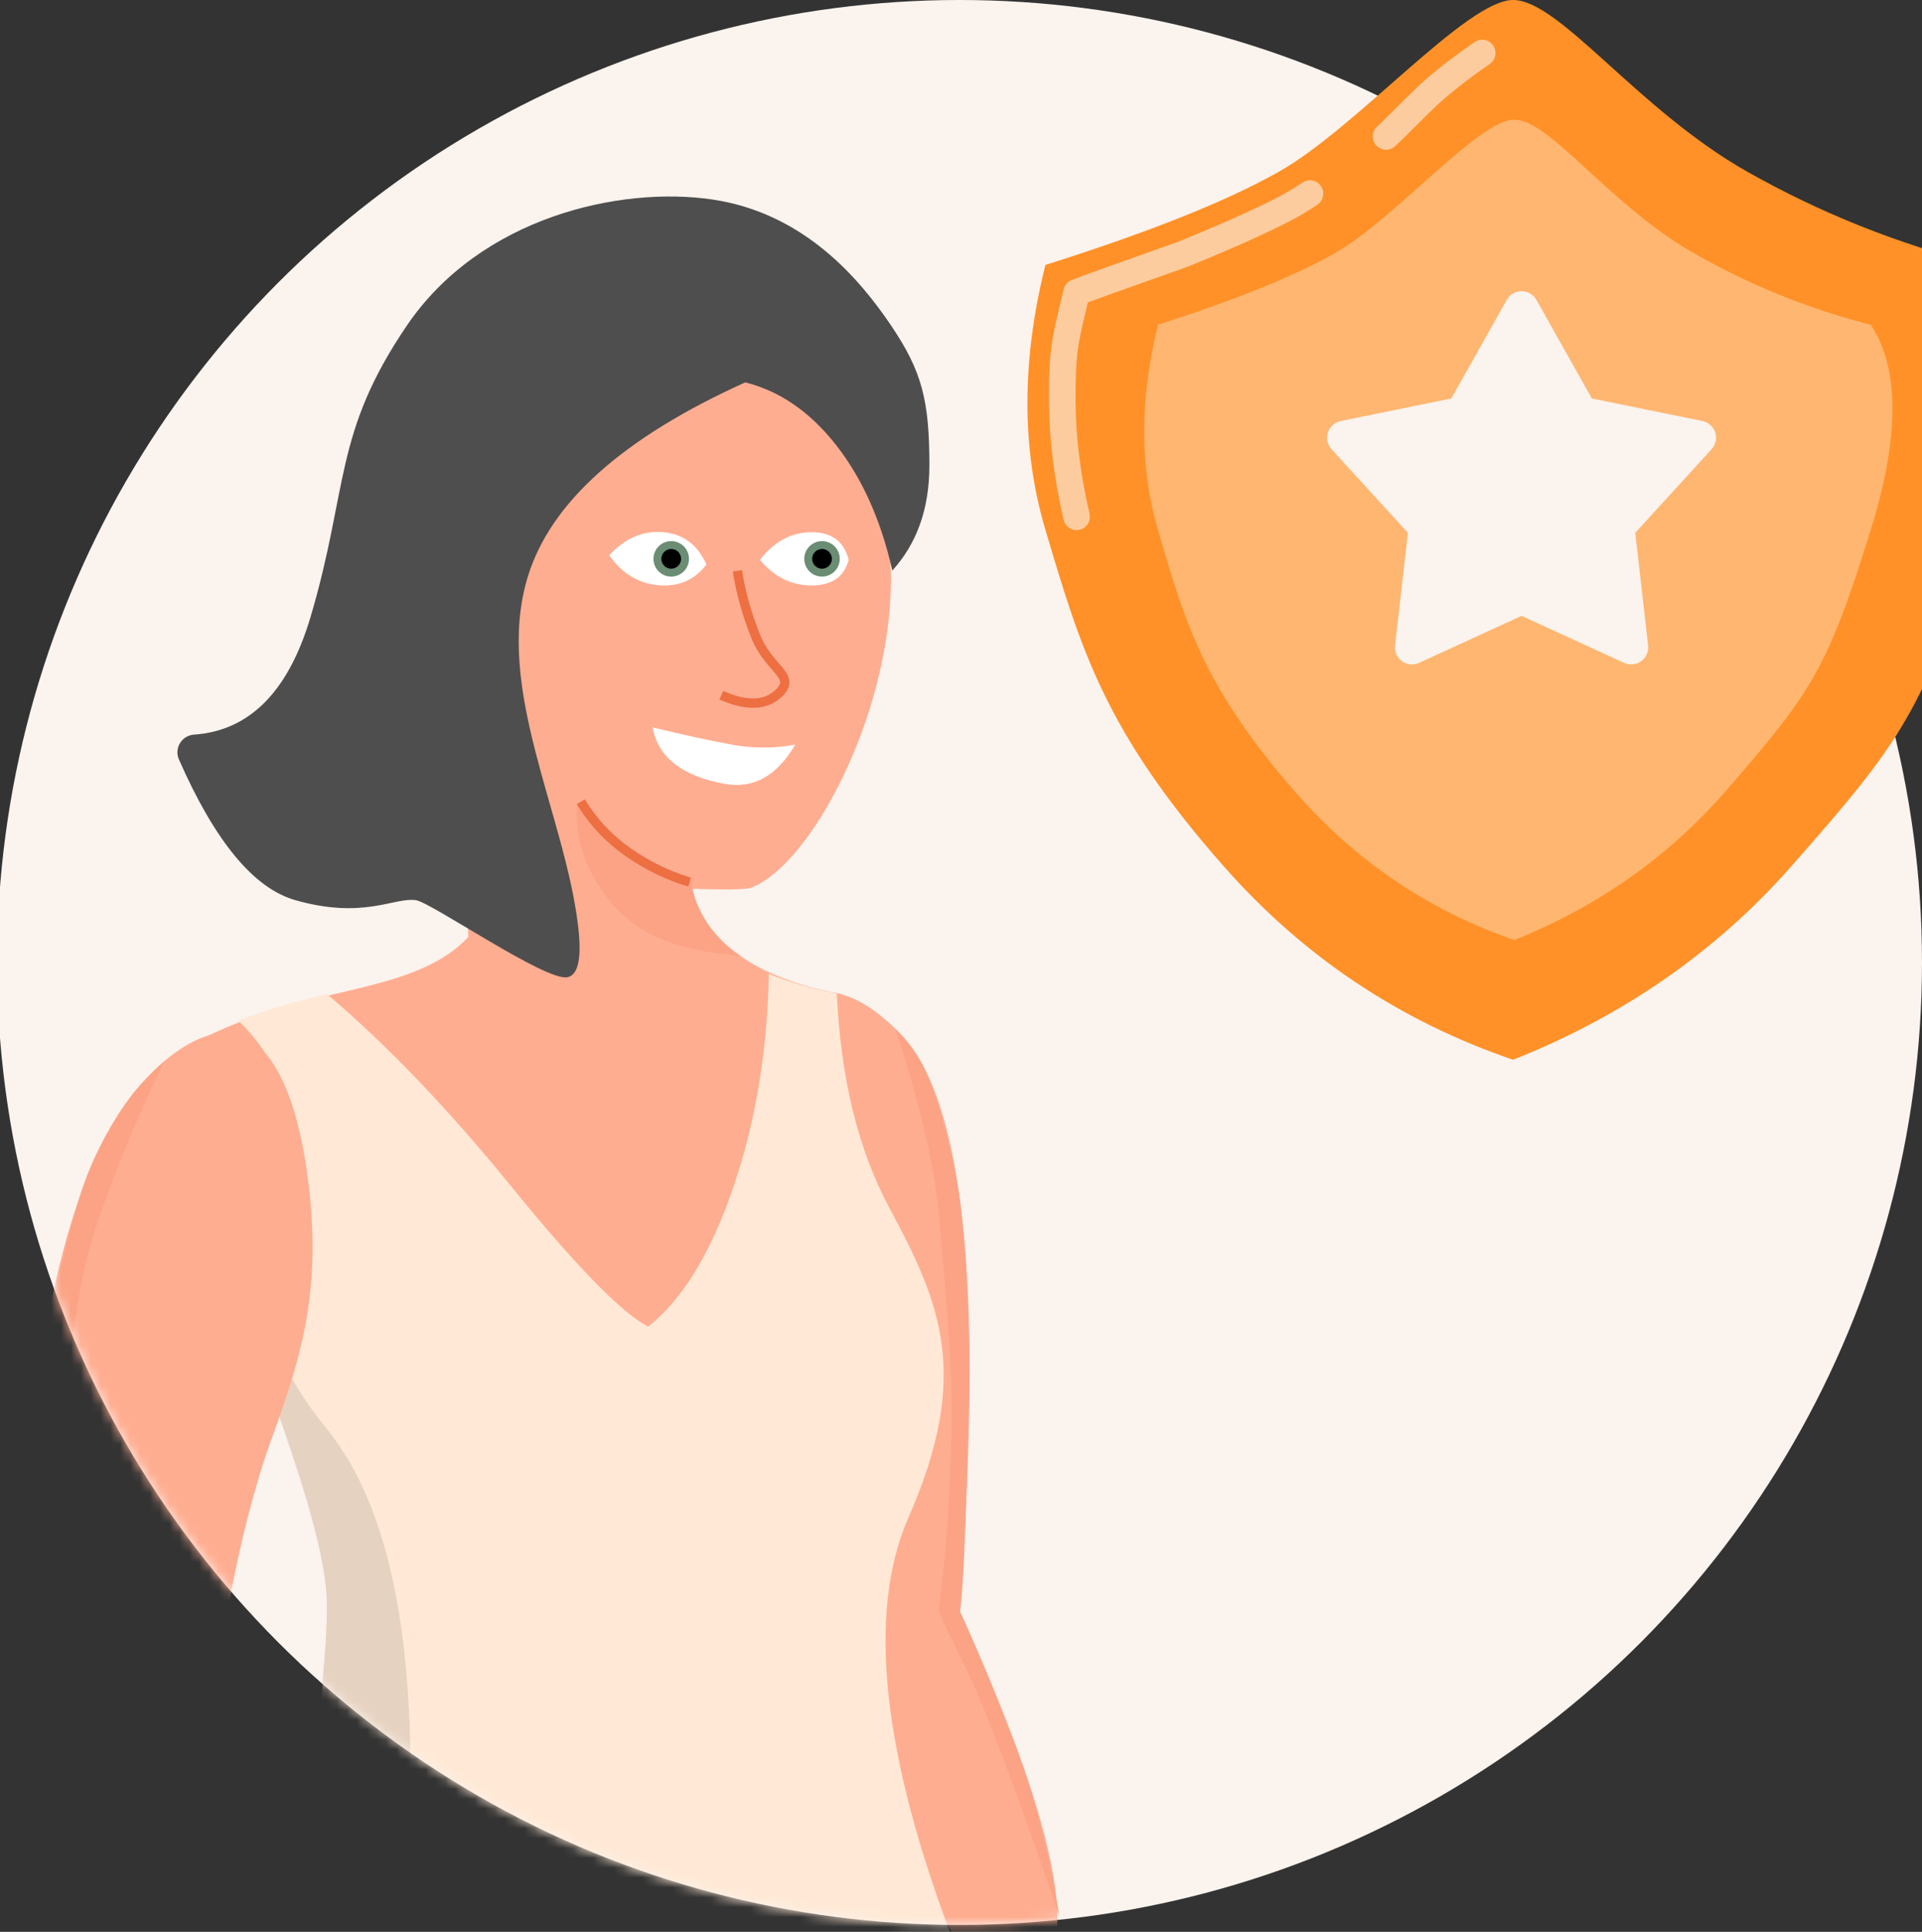
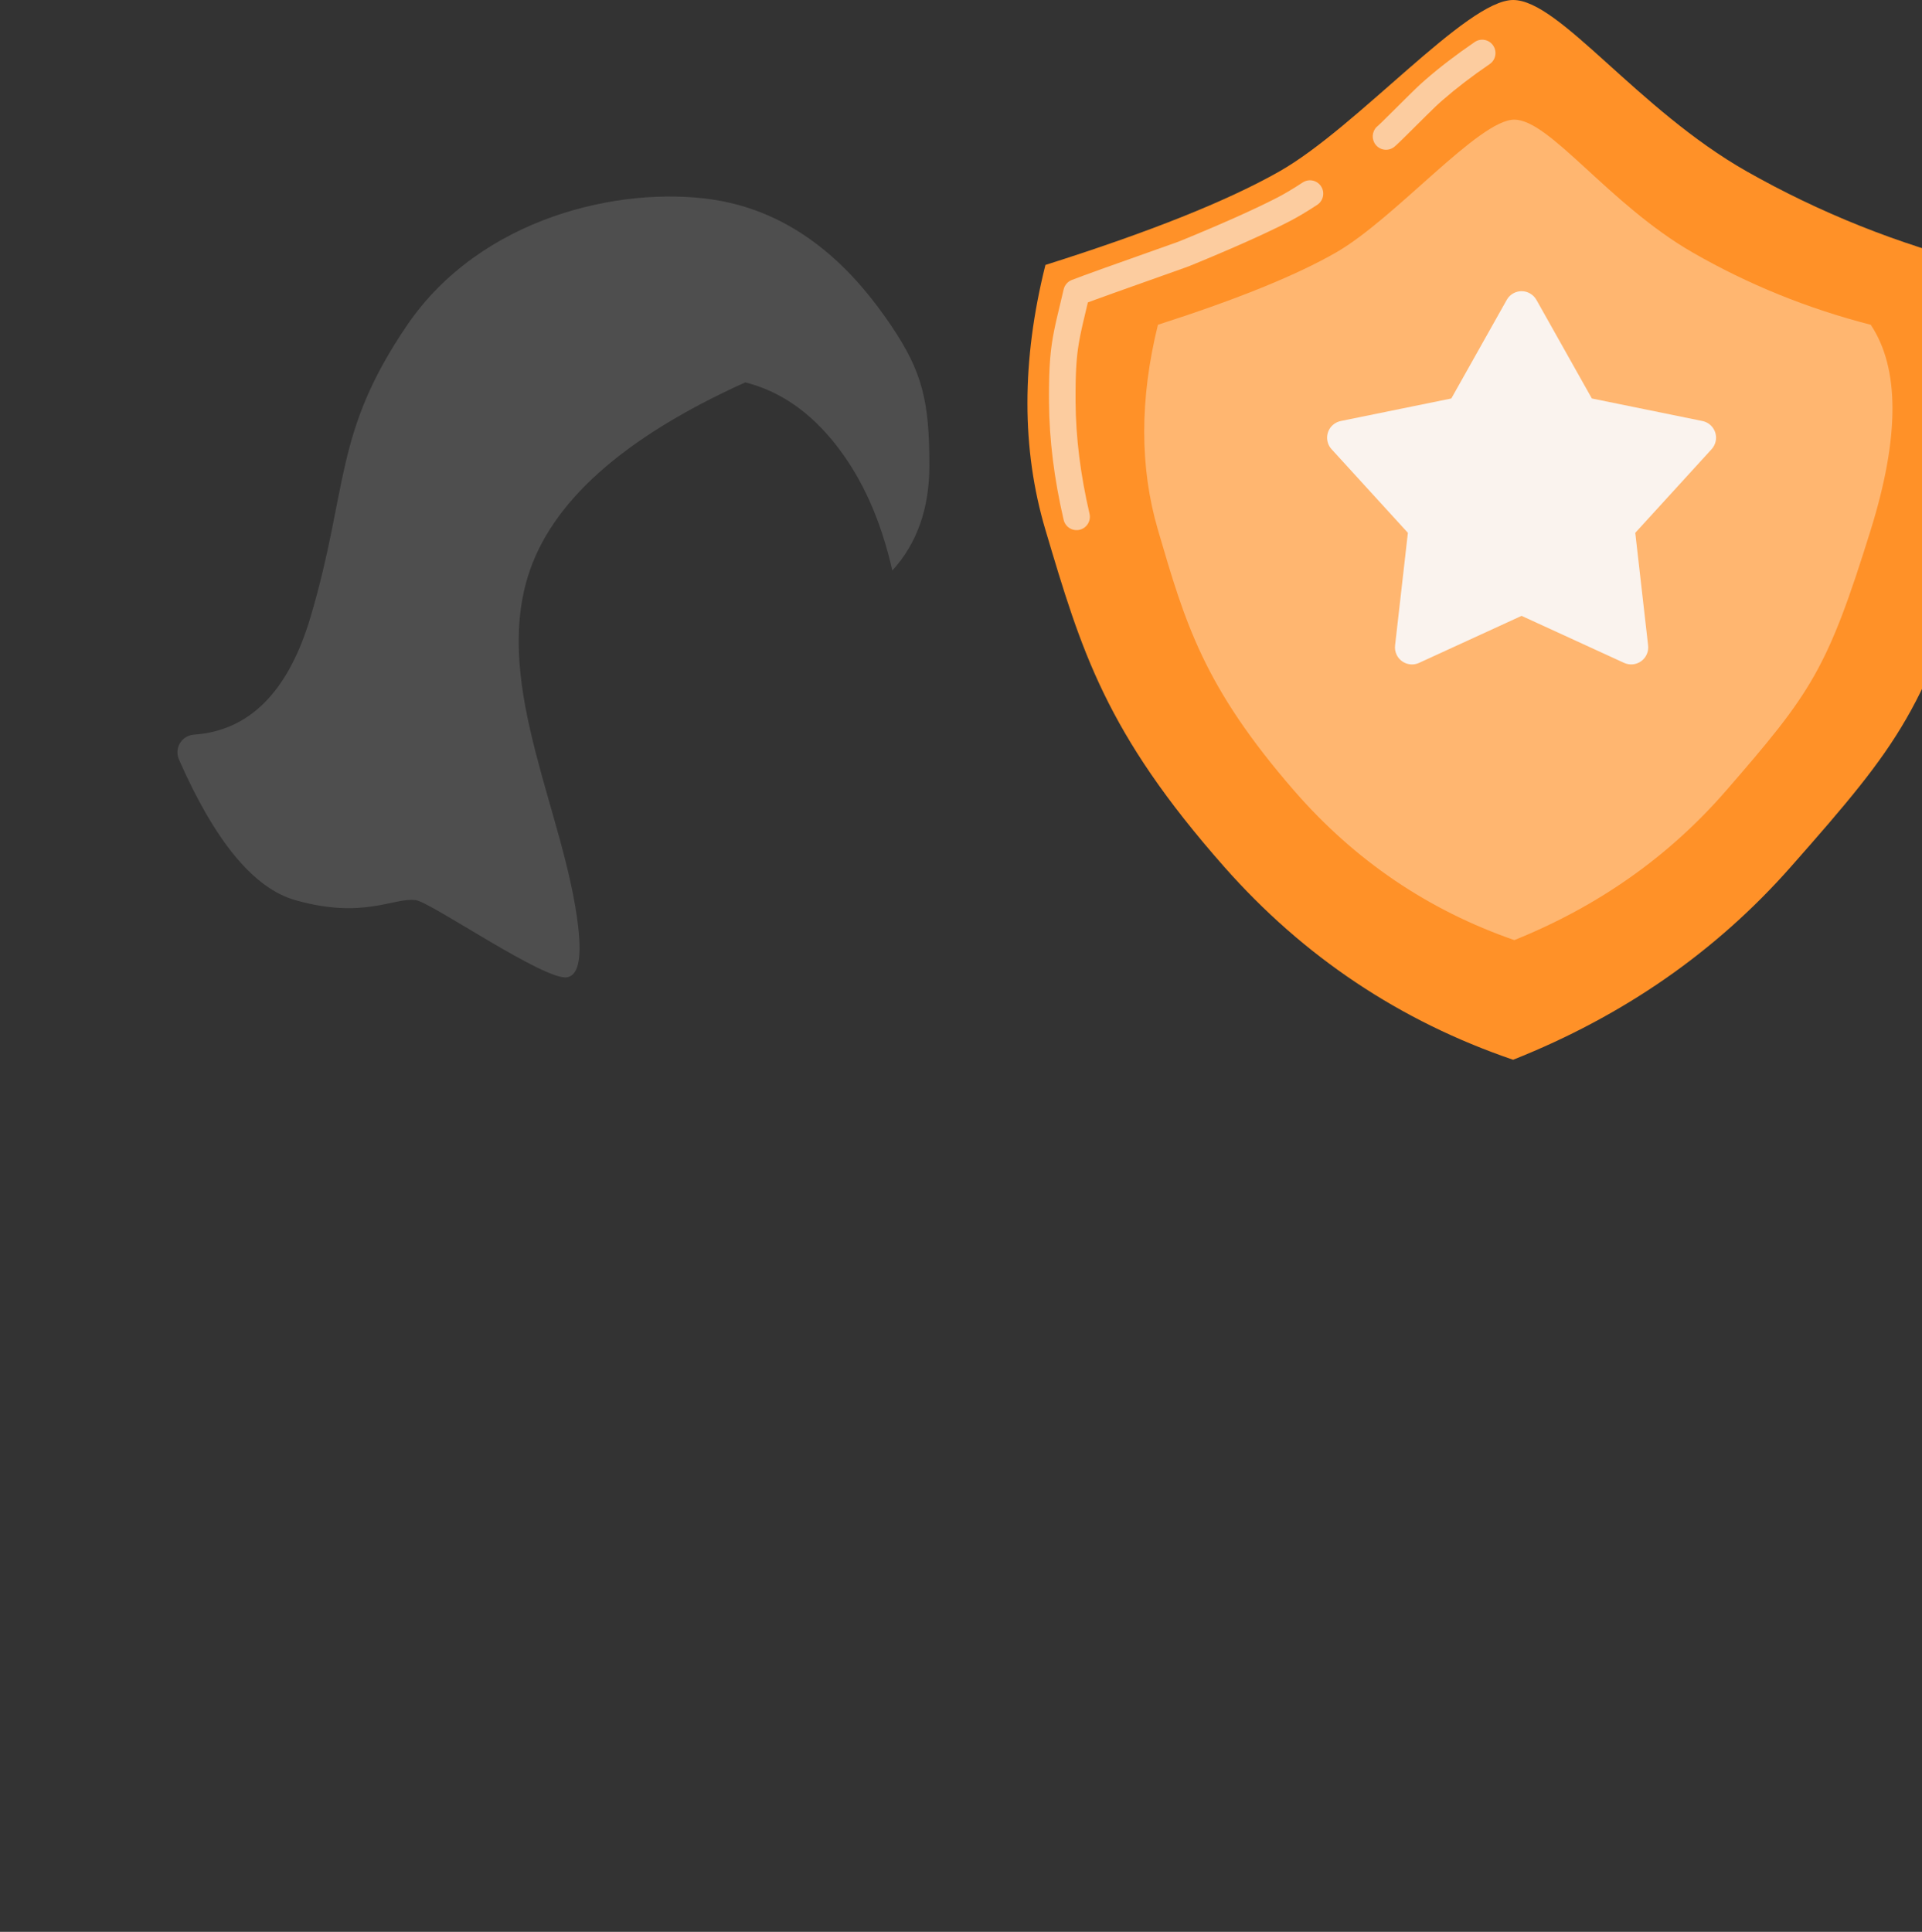
<svg xmlns="http://www.w3.org/2000/svg" xmlns:xlink="http://www.w3.org/1999/xlink" width="195" height="196" viewBox="0 0 195 196">
  <rect x="0" y="0" width="195" height="196" fill="#333333" stroke="none" />
  <defs>
-     <circle id="xz69qo0iqa" cx="97.65" cy="97.65" r="97.65" />
-   </defs>
+     </defs>
  <g fill="none" fill-rule="evenodd">
    <g>
      <g>
        <g>
          <g>
            <g transform="translate(-767 -2055) translate(98 1906) translate(0 77) translate(668.7 72)">
              <mask id="kzduweaddb" fill="#fff">
                <use xlink:href="#xz69qo0iqa" />
              </mask>
              <use fill="#FAF3EE" xlink:href="#xz69qo0iqa" />
              <g mask="url(#kzduweaddb)">
                <g>
                  <path fill="#FFAD91" d="M44.076 47.512h25.802c-2.16 3.658-3.24 7.316-3.24 10.973 0 3.658 2.388 9.652 7.162 17.983l-8.732 43.044L37.8 78.908c4.9-9.958 7.35-16.765 7.35-20.423 0-3.657-.358-7.315-1.074-10.973z" transform="translate(2.7 38.401)" />
                  <g transform="translate(2.7 38.401) translate(39.618)">
                    <path fill="#FFAD91" d="M.014 7.575c24.464-10.1 39.576-10.1 45.338 0 8.643 15.149-3.187 41.224-11.267 44.132-2.183.34-7.148-.083-9.898 0-3.867.118-5.524.597-7.877 0C5.114 48.867-.318 34.157.014 7.575z" />
                    <path fill="#FFF" d="M40.326 20.999c2.046 0 3.298-.867 3.756-2.6-.458-1.867-1.71-2.8-3.756-2.8-2.045 0-3.793.933-5.244 2.8 1.45 1.733 3.199 2.6 5.244 2.6z" />
                    <path fill="#FFF" d="M25.028 20.96c2.046 0 3.599-.84 4.659-2.521-1.06-1.92-2.613-2.88-4.659-2.88-2.045 0-3.793.934-5.244 2.802 1.45 1.732 3.199 2.599 5.244 2.599z" transform="rotate(5 24.735 18.26)" />
                    <circle cx="26.082" cy="18.299" r="1.8" fill="#6A8D73" />
                    <circle cx="26.082" cy="18.299" r="1" fill="#000" />
                    <circle cx="41.382" cy="18.299" r="1.8" fill="#6A8D73" />
                    <circle cx="41.382" cy="18.299" r="1" fill="#000" />
-                     <path fill="#ED6F42" fill-rule="nonzero" d="M33.757 19.397c.154 2.07.604 4.277 1.349 6.618.221.696.52 1.314.911 1.932l.168.257.182.259.228.316.622.848c.385.557.565.973.543 1.433-.025.53-.332 1.002-.93 1.48-1.539 1.23-3.597 1.165-6.11-.123l-.168-.087.44-.84c2.291 1.214 4.018 1.291 5.25.307.406-.323.566-.569.575-.781.009-.182-.083-.41-.314-.758l-.09-.13-.61-.83-.32-.446-.117-.17c-.503-.758-.884-1.513-1.16-2.378-.72-2.267-1.174-4.42-1.359-6.456l-.031-.38.941-.071z" transform="rotate(-4 34.157 26.41)" />
                    <path fill="#FFF" d="M24.342 35.018c3.104.924 5.742 1.645 7.913 2.161 2.171.517 4.324.63 6.458.339-2.034 3.083-4.485 4.284-7.355 3.6-4.272-1.004-6.61-3.037-7.016-6.1z" transform="rotate(-3 31.528 38.161)" />
                  </g>
                  <g>
                    <path fill="#FFAD91" d="M18.945 19.547c6.92-1.613 13.793-3.419 15.216-10.82.018 0 7.055 7.098 12.262 2.388 2.552-2.308 7.19-11.287 7.249-6.72.058 4.568.927 12.625 15.805 15.37 0 0-1.277 3.543 0 10.5.227 1.237 1.555 5.354 4.413 11.996 1.91 4.438 5.596 10.247 6.052 16.175.485 6.312-8.18 15.188-6.952 32.345.098 1.376.395 3.515.89 6.416l-57.68.318c2.676-12.437 4.007-18.768 3.994-18.992-.401-6.633-7.73-21.877-11.656-29.409C1.89 36.364-1.715 30.694.808 26.857c.938-1.426 5.604-3.466 7.201-4.103 3.206-1.276 7.245-2.348 10.936-3.207z" transform="translate(2.7 38.401) translate(13.5 42.697)" />
                    <path fill="#FCA385" d="M42.62.489c-.224 3.672.981 7.062 3.617 10.17 2.636 3.107 6.965 4.84 12.989 5.197-1.262-.754-2.343-1.781-3.243-3.083-.9-1.302-1.493-2.778-1.78-4.427-2.814-.991-4.924-1.976-6.332-2.953-1.409-.977-3.159-2.612-5.251-4.904z" transform="translate(2.7 38.401) translate(13.5 42.697)" />
                    <path fill="#ED6F42" fill-rule="nonzero" d="M43.434 0c1.22 2.006 2.79 3.674 4.71 5.005 1.83 1.27 3.74 2.215 5.726 2.835l.332.1-.27.908c-2.206-.645-4.318-1.668-6.334-3.066-1.945-1.35-3.551-3.027-4.817-5.03L42.618.49l.816-.49z" transform="translate(2.7 38.401) translate(13.5 42.697)" />
                  </g>
                  <g>
                    <g>
                      <path fill="#FFAD91" d="M22.747 71.574c-2.368-1.718 17.12-21.428 20.137-29.785 3.016-8.358 5.368-15.355 3.748-27.292C45.403 5.439 42.938-5.2 31.564 2.849 23.982 8.213 18.62 27.064 15.478 59.4 2.06 78.975-2.634 90.844 1.396 95.006c6.045 6.242 23.718-21.715 21.35-23.432z" transform="translate(2.7 38.401) scale(-1 1) rotate(-10 334.603 723.047)" />
                      <path fill="#FCA385" d="M17.548 59.671c.19-5.928 1.049-13.222 2.188-20 .887-5.272 3.188-13.468 4.477-18.47 1.305-5.068 3.93-11.302 7.873-18.701-1.475 1.1-2.545 2.082-3.208 2.944-1.994 2.59-3.617 6.382-4.635 8.666-1.86 4.173-3.727 11.269-5.603 21.288-1.987 12.827-3.071 20.696-3.253 23.608-.009.145-.02.354-.034.627-1.711 2.382-4.355 6.532-7.932 12.45-2.688 4.45-5.15 9.877-7.388 16.283 3.83-7.014 7.344-13.137 10.54-18.368 3.572-5.844 6.95-9.542 6.975-10.327z" transform="translate(2.7 38.401) scale(-1 1) rotate(-10 334.603 723.047)" />
                    </g>
                  </g>
                  <g>
                    <path fill="#FFE9D6" d="M9.001 2.048c6.057 5.117 12.33 11.67 18.822 19.662 6.492 7.992 11.082 12.687 13.77 14.085 3.478-2.744 6.353-7.44 8.626-14.085C52.493 15.065 53.7 7.828 53.838 0c.978.399 2.043.766 3.195 1.103 1.151.336 2.384.633 3.7.89.394 8.608 2.169 15.851 5.325 21.728 5.209 9.7 8.328 16.917 1.956 31.417-4.248 9.667-2.7 24.087 4.643 43.261L5.45 97.5c2.368-16.231 3.551-27.374 3.551-33.428 0-9.082-9.026-28.654-8.32-30.74 2.368-6.977 5.74 1.76 5.74-10.383C6.42 14.852 4.28 8.783 0 4.739c1.576-.583 2.913-1.04 4.012-1.368 1.1-.328 2.762-.77 4.99-1.323z" transform="translate(2.7 38.401) translate(21.763 60.402)" />
                    <path fill="#000" fill-opacity=".1" d="M9.001 46.174c6.492 7.991 9.257 22.101 8.296 42.33L5.45 90.3c2.368-11.431 3.551-20.174 3.551-26.228 0-9.082-9.026-28.654-8.32-30.74 2.368-6.977-1.417.856 8.32 12.843z" transform="translate(2.7 38.401) translate(21.763 60.402)" />
                  </g>
                  <g>
                    <g>
                      <path fill="#FFAD91" d="M72.726 94.205c0-3.538-49.62-23.555-51.988-25.263-2.368-1.708 1.282-19.13 4.298-27.441 3.016-8.31 5.368-15.268 3.748-27.138C27.555 5.356 23.888-5.17 14.27 2.85 7.857 8.198 3.574 19.202 1.419 35.864-1.063 59.581-.29 73.508 3.74 77.646c6.044 6.208 68.985 28.58 68.985 16.559z" transform="translate(2.7 38.401) translate(0 66.412)" />
                      <path fill="#FCA385" d="M72.726 94.205c0-3.538-64.699-19.373-67.067-21.08-.469-.34-1.375-.035-2.09-4.362-.993-6.014-1.583-18.187.172-28.626.886-5.27 1.398-12.257 2.686-17.26 1.306-5.068 3.92-11.743 7.843-20.026-1.516 1.407-2.606 2.54-3.27 3.403-1.993 2.59-3.578 5.652-4.573 8.208-1.49 3.83-3.16 10.965-5.008 21.402C-1.063 59.581-.29 73.508 3.74 77.646c6.044 6.208 68.985 28.58 68.985 16.559z" transform="translate(2.7 38.401) translate(0 66.412)" />
                    </g>
                  </g>
                </g>
              </g>
            </g>
            <path fill="#4E4E4E" d="M58.962 94.035c-1.316-11.406-8.575-24.24-5.108-35.54 2.312-7.534 9.664-14.1 22.058-19.7 3.52.883 6.601 3.013 9.24 6.39 2.64 3.379 4.534 7.611 5.68 12.7 2.506-2.75 3.76-6.303 3.76-10.66 0-6.537-.719-9.51-3.874-14.183-3.155-4.673-8.779-11.413-18.14-12.8-9.36-1.387-23.518 1.787-30.987 12.77-7.47 10.982-5.912 16.483-9.772 29.546-2.243 7.593-6.19 11.585-11.841 11.976-.992.069-1.74.928-1.672 1.92.015.207.065.41.148.6 3.657 8.317 7.592 13.074 11.805 14.272 6.948 1.975 9.994-.305 12.23 0 1.546.21 13.204 8.285 15.386 7.819.975-.209 1.493-1.584 1.087-5.11z" transform="translate(-767 -2055) translate(98 1906) translate(0 77) translate(668.7 72)" />
            <g>
              <path fill="#FF9128" d="M49.273 0c4.72 0 12.606 11.102 23.724 17.4 7.412 4.2 15.32 7.36 23.723 9.48 3.857 5.7 3.857 14.66 0 26.88-5.786 18.33-7.895 21.298-19.279 34.197-7.589 8.599-16.978 15.12-28.168 19.563-11.486-3.925-21.252-10.447-29.298-19.563C7.906 74.282 5.48 66.052 1.826 53.76c-2.435-8.194-2.435-17.154 0-26.88 10.544-3.333 18.452-6.492 23.724-9.48C33.458 12.92 44.554 0 49.273 0z" transform="translate(-767 -2055) translate(98 1906) translate(0 77) translate(668.7 72) translate(104.54)" />
              <path fill="#FFB670" d="M49.4 12.14c3.597 0 9.607 8.595 18.08 13.471 5.648 3.25 11.675 5.697 18.08 7.339 2.94 4.413 2.94 11.35 0 20.81-4.41 14.19-6.018 16.49-14.693 26.475C65.083 86.892 57.927 91.94 49.4 95.38c-8.753-3.04-16.196-8.088-22.328-15.146-9.198-10.587-11.048-16.959-13.831-26.475-1.856-6.344-1.856-13.28 0-20.81 8.035-2.58 14.062-5.027 18.08-7.339 6.026-3.468 14.483-13.472 18.08-13.472z" transform="translate(-767 -2055) translate(98 1906) translate(0 77) translate(668.7 72) translate(104.54)" />
              <path fill="#FAF3EE" d="M50.136 62.482l-10.4 4.771c-.867.398-1.893.018-2.29-.85-.132-.286-.183-.603-.147-.916L38.6 54.059l-7.744-8.484c-.643-.705-.593-1.798.112-2.442.23-.21.514-.354.82-.417l11.218-2.287 5.623-10.002c.467-.832 1.52-1.127 2.353-.66.276.155.504.384.66.66l5.622 10.002 11.218 2.287c.935.191 1.539 1.104 1.348 2.039-.062.306-.206.589-.417.82l-7.743 8.484 1.302 11.428c.108.948-.573 1.804-1.521 1.912-.313.036-.63-.014-.917-.146l-10.4-4.77z" transform="translate(-767 -2055) translate(98 1906) translate(0 77) translate(668.7 72) translate(104.54)" />
            </g>
            <path fill="#FAF3EE" fill-rule="nonzero" d="M134.333 18.907c.407.626.232 1.466-.391 1.875-1.065.7-2.025 1.268-2.881 1.707l-.71.358-.374.184-.783.377-.41.194-.856.398-.905.41-.953.425-1.029.448-1.08.463-1.13.477-1.183.491-.66.27-.544.202-7.206 2.563-1.845.668-.722.266-.473 1.989-.193.858-.104.497-.088.46-.074.428-.063.416-.056.425-.025.216-.044.446-.038.467-.03.494-.024.524-.025.857-.01.957v1.075c.023 3.588.494 7.365 1.415 11.332.17.729-.281 1.457-1.006 1.627-.725.17-1.45-.283-1.62-1.011-.964-4.158-1.46-8.135-1.484-11.931l-.003-.769.004-.714.01-.664.016-.621.023-.583.03-.549.038-.521.046-.499.053-.481.062-.47.034-.23.075-.462.09-.49c.015-.084.032-.168.049-.254l.112-.535.131-.59.716-3.02c.103-.436.413-.793.83-.953l1.198-.45 2.016-.732 7.24-2.573.472-.174 1.244-.512 1.142-.478 1.091-.464 1.04-.449.971-.428.906-.407c.294-.134.58-.265.858-.394l.808-.38.386-.184.735-.36.685-.345c.763-.39 1.641-.911 2.63-1.56.624-.41 1.459-.234 1.866.393zm17.46-14.285c.419.619.26 1.461-.357 1.882-1.792 1.225-3.376 2.438-4.753 3.638l-.207.182-.31.28-.247.233-.976.953-2.066 2.05-.472.462-.378.36-.186.168-.069.06c-.577.472-1.426.386-1.896-.194-.441-.544-.393-1.328.09-1.814l.223-.2.288-.272 1.386-1.371 1.454-1.444.644-.626.395-.373.11-.1c.15-.137.3-.27.45-.401 1.46-1.273 3.129-2.55 5.005-3.832.615-.42 1.454-.26 1.872.359z" opacity=".6" transform="translate(-767 -2055) translate(98 1906) translate(0 77) translate(668.7 72)" />
          </g>
        </g>
      </g>
    </g>
  </g>
</svg>